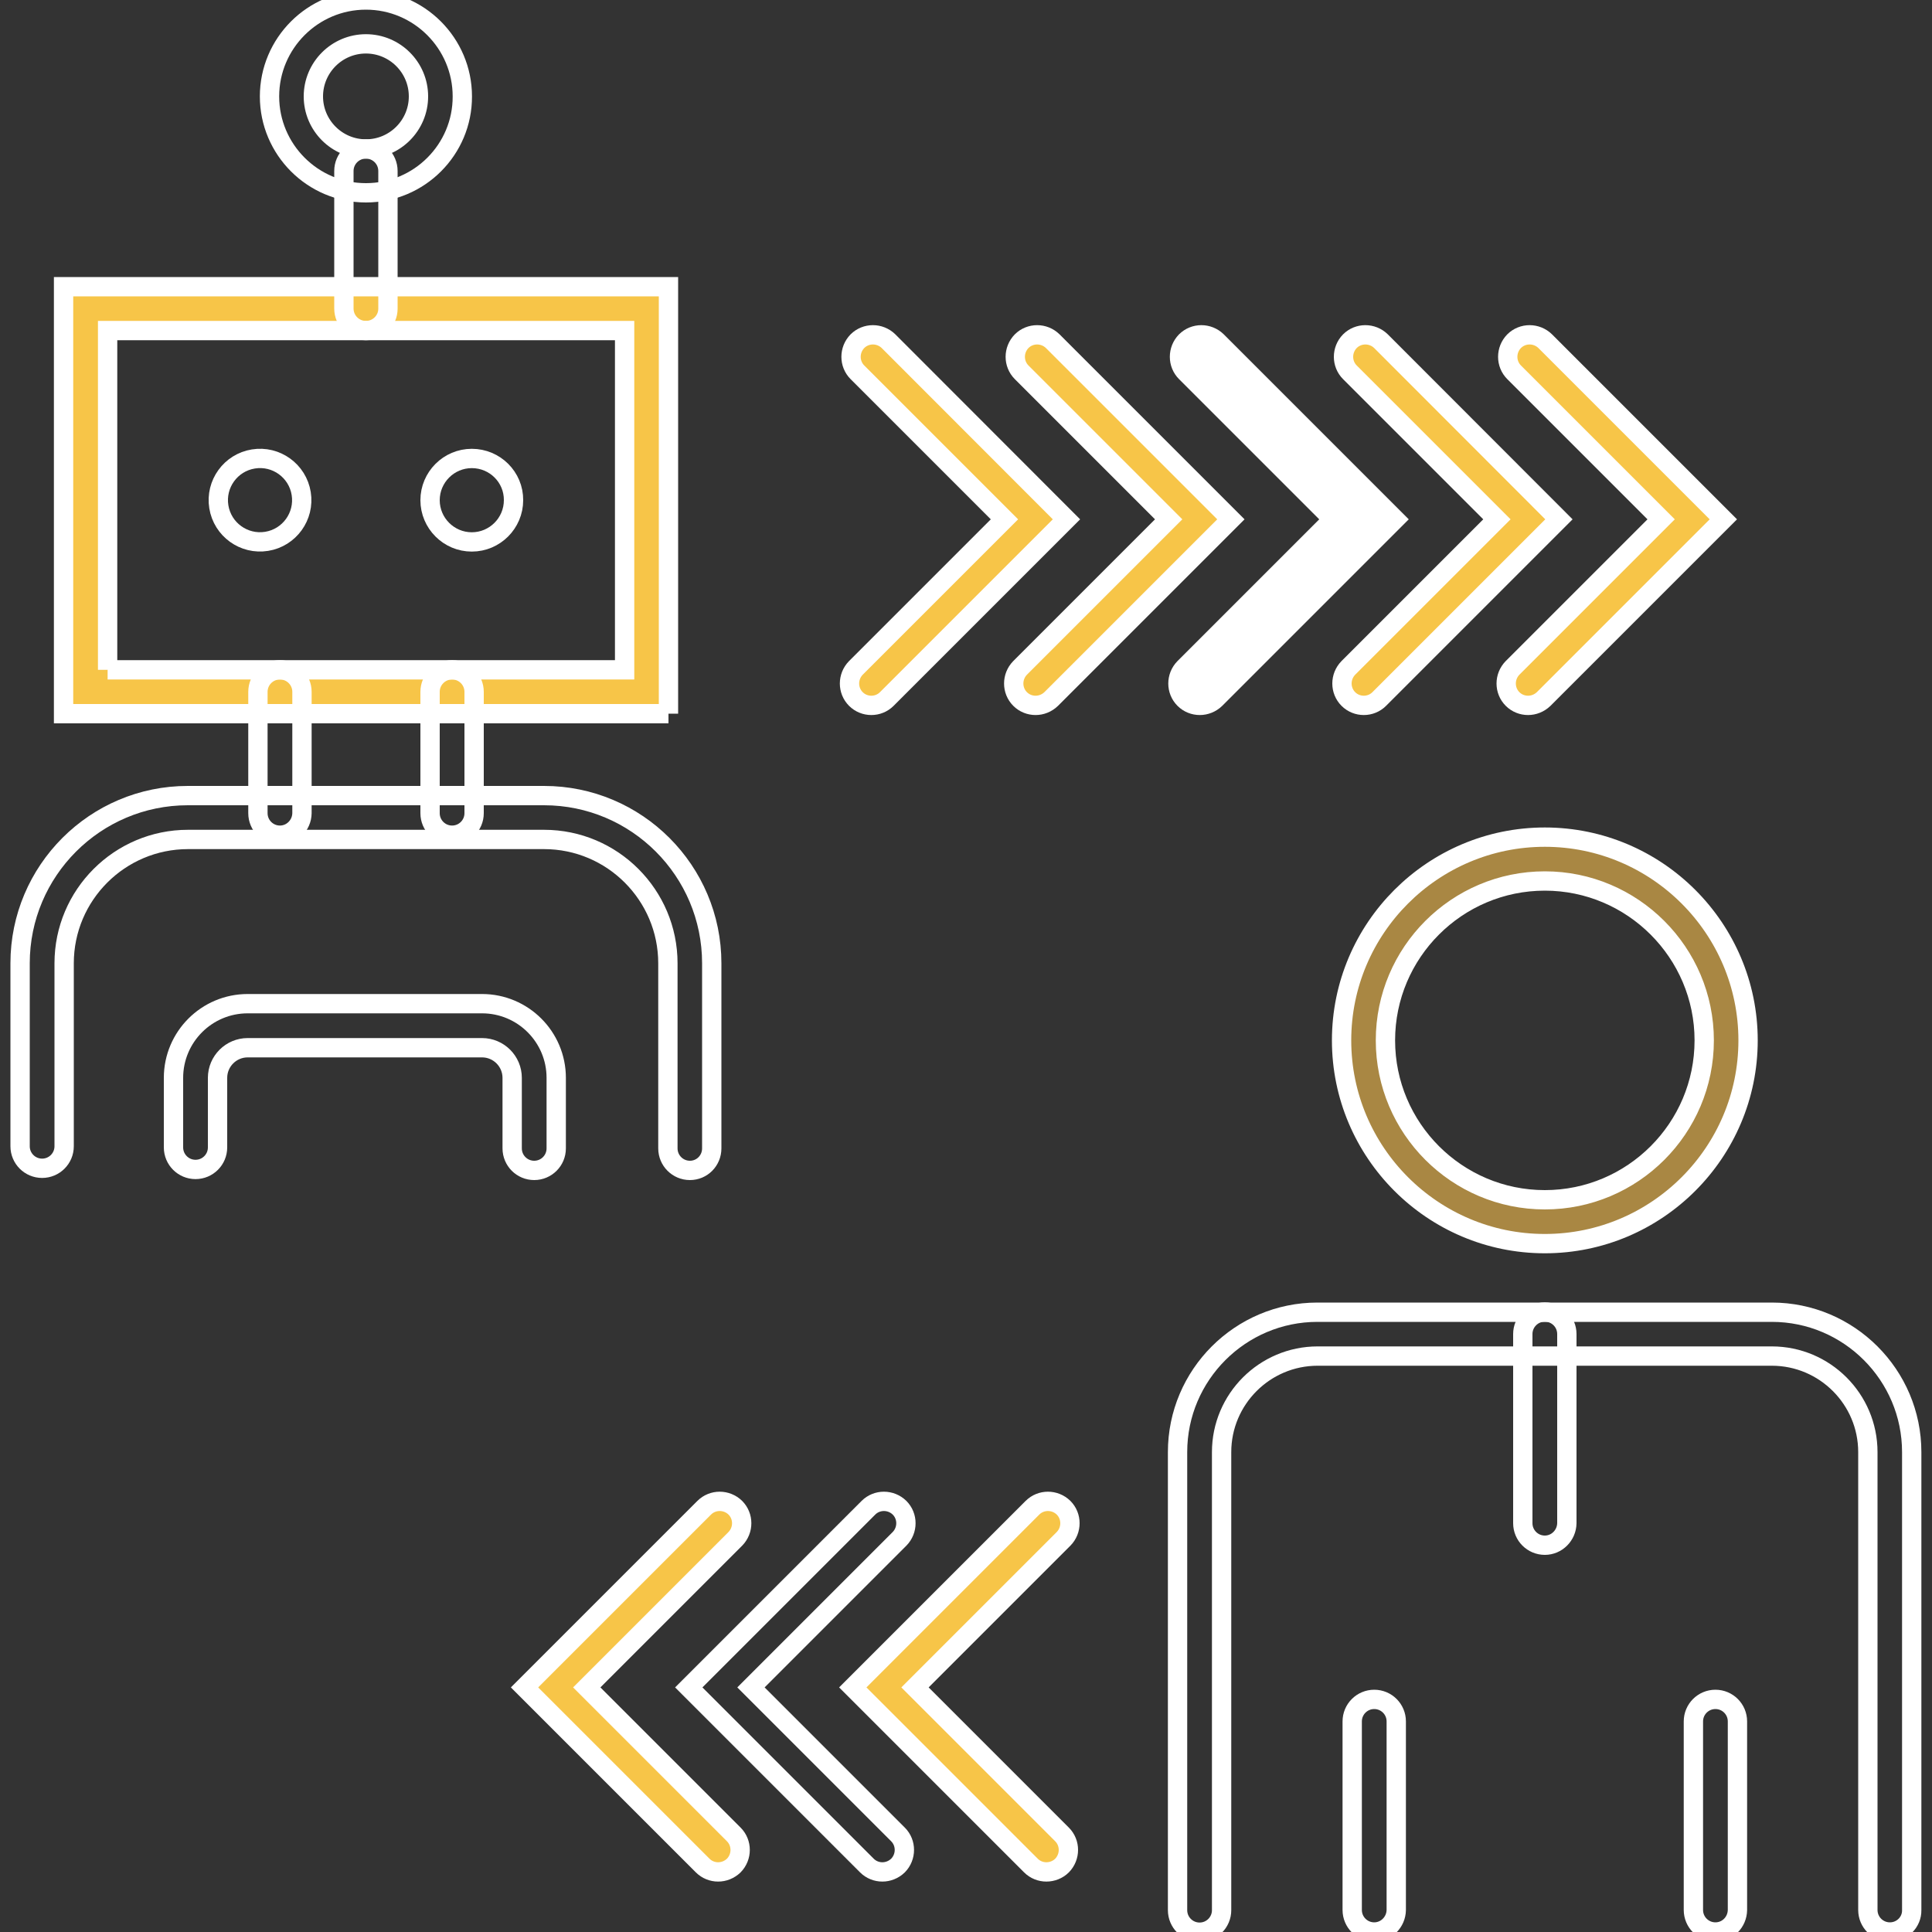
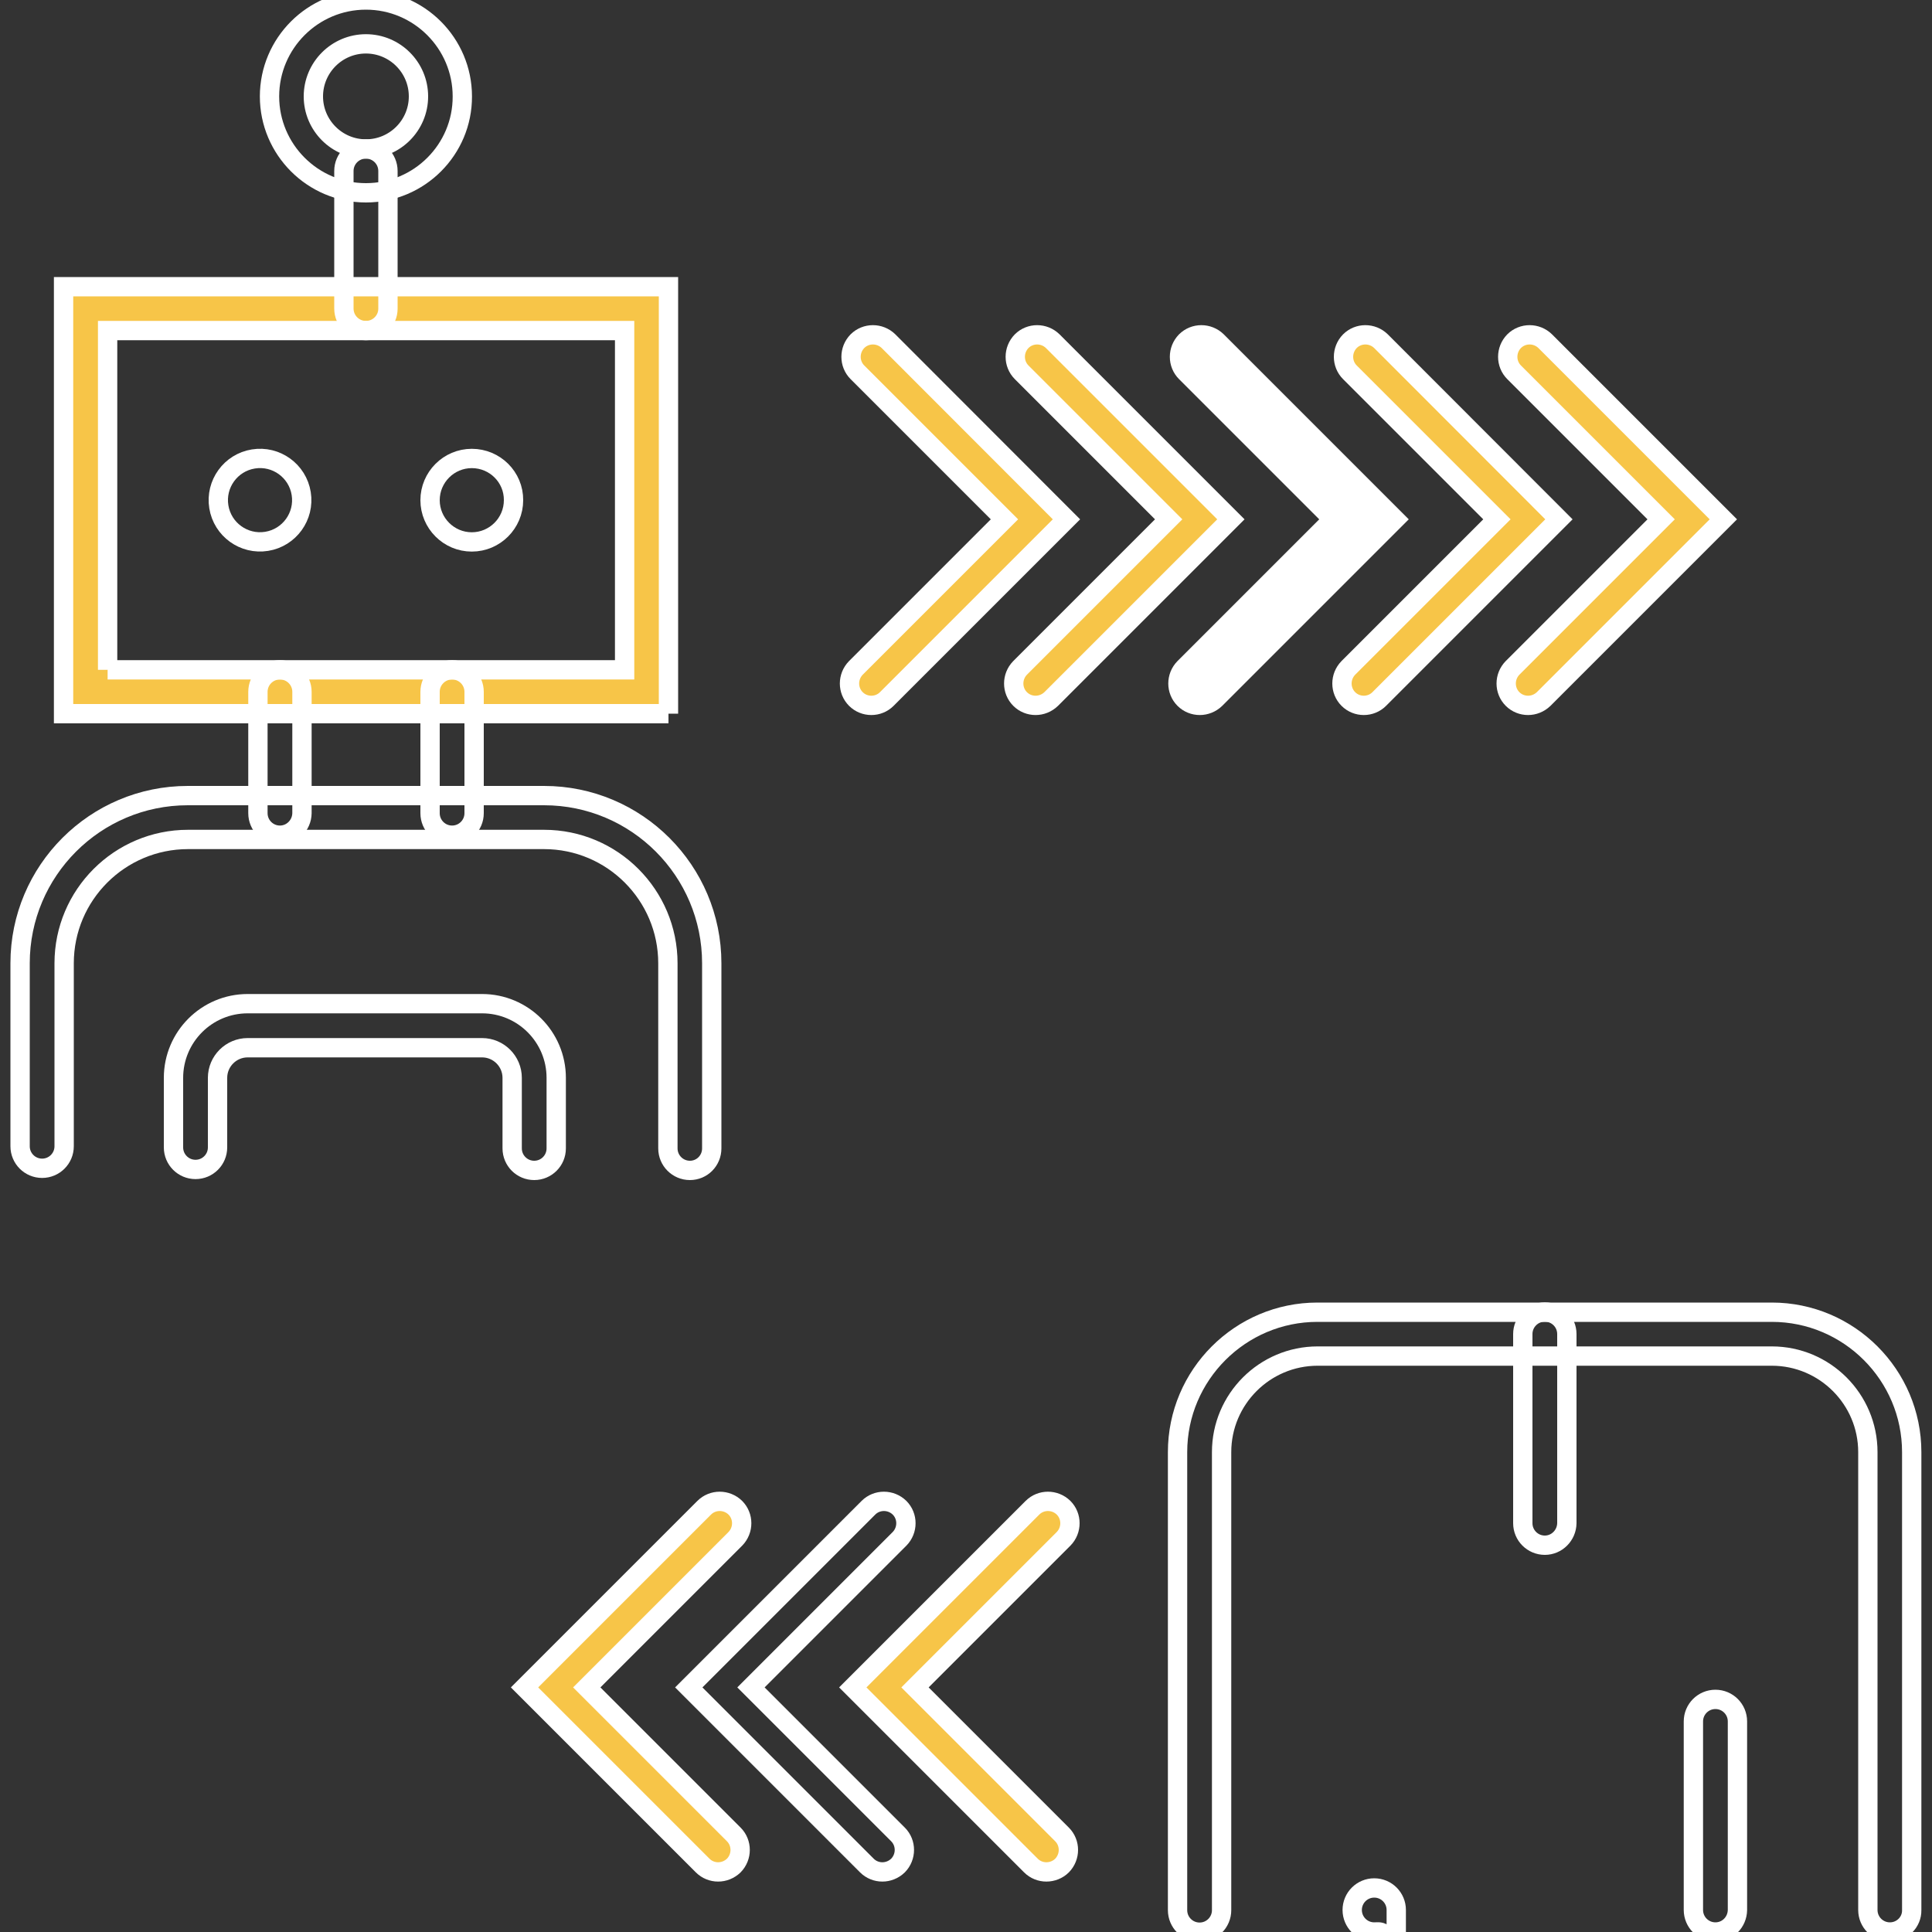
<svg xmlns="http://www.w3.org/2000/svg" xmlns:ns1="http://sodipodi.sourceforge.net/DTD/sodipodi-0.dtd" xmlns:ns2="http://www.inkscape.org/namespaces/inkscape" stroke="black" style="enable-background:new 0 0 100 100;zoom: 1;" id="Icon" stroke-width="1px" xml:space="preserve" fill="none" version="1.1" viewBox="0 0 100 100" ns1:docname="icon-humanrobot-white.svg" ns2:version="1.4 (e7c3feb1, 2024-10-09)">
  <rect x="0" y="0" width="100" height="100" fill="#333333" stroke="none" />
  <defs id="defs1" />
  <ns1:namedview id="namedview1" pagecolor="#ffffff" bordercolor="#000000" borderopacity="0.25" ns2:showpageshadow="2" ns2:pageopacity="0.0" ns2:pagecheckerboard="0" ns2:deskcolor="#d1d1d1" ns2:zoom="8.78" ns2:cx="50" ns2:cy="59.794989" ns2:window-width="1920" ns2:window-height="1027" ns2:window-x="1440" ns2:window-y="25" ns2:window-maximized="0" ns2:current-layer="XMLID_3662_" />
  <g id="XMLID_3624_">
    <g id="XMLID_3662_" style="stroke:#ffffff;stroke-opacity:1">
      <g id="XMLID_3671_" style="stroke:#ffffff;stroke-opacity:1;fill:#a98743;fill-opacity:1">
-         <path d="M79.96,64.37 c-5.8,0 -10.52,-4.72 -10.52,-10.52 c0,-5.8 4.72,-10.52 10.52,-10.52 c5.8,0 10.52,4.72 10.52,10.52 C90.48,59.65 85.76,64.37 79.96,64.37 M79.96,45.6 c-4.55,0 -8.25,3.7 -8.25,8.25 s3.7,8.25 8.25,8.25 c4.55,0 8.25,-3.7 8.25,-8.25 S84.5,45.6 79.96,45.6 " id="XMLID_3672_" fill="white" style="fill:#a98743;fill-opacity:1;stroke:#ffffff;stroke-opacity:1" />
-       </g>
+         </g>
      <g id="XMLID_3669_" style="stroke:#ffffff;stroke-opacity:1">
        <path d="M97.82,100c-0.63,0-1.14-0.51-1.14-1.14V75.16c0-2.74-2.23-4.97-4.97-4.97H68.2 c-2.74,0-4.97,2.23-4.97,4.97v23.71c0,0.63-0.51,1.14-1.14,1.14c-0.63,0-1.14-0.51-1.14-1.14V75.16c0-3.99,3.25-7.24,7.24-7.24 h23.52c3.99,0,7.24,3.25,7.24,7.24v23.71C98.96,99.49,98.45,100,97.82,100z" id="XMLID_766_" style="stroke:#ffffff;stroke-opacity:1" />
      </g>
      <g id="XMLID_3667_" style="stroke:#ffffff;stroke-opacity:1">
-         <path d="M71.13,100c-0.63,0-1.14-0.51-1.14-1.14v-9.76c0-0.63,0.51-1.14,1.14-1.14c0.63,0,1.14,0.51,1.14,1.14 v9.76C72.26,99.49,71.75,100,71.13,100z" id="XMLID_765_" style="stroke:#ffffff;stroke-opacity:1" />
+         <path d="M71.13,100c-0.63,0-1.14-0.51-1.14-1.14c0-0.63,0.51-1.14,1.14-1.14c0.63,0,1.14,0.51,1.14,1.14 v9.76C72.26,99.49,71.75,100,71.13,100z" id="XMLID_765_" style="stroke:#ffffff;stroke-opacity:1" />
      </g>
      <g id="XMLID_3665_" style="stroke:#ffffff;stroke-opacity:1">
        <path d="M88.79,100c-0.63,0-1.14-0.51-1.14-1.14v-9.76c0-0.63,0.51-1.14,1.14-1.14c0.63,0,1.14,0.51,1.14,1.14 v9.76C89.92,99.49,89.42,100,88.79,100z" id="XMLID_764_" style="stroke:#ffffff;stroke-opacity:1" />
      </g>
      <g id="XMLID_3663_" style="stroke:#ffffff;stroke-opacity:1">
        <path d="M79.96,79.98c-0.63,0-1.14-0.51-1.14-1.14v-9.79c0-0.63,0.51-1.14,1.14-1.14c0.63,0,1.14,0.51,1.14,1.14 v9.79C81.09,79.47,80.58,79.98,79.96,79.98z" id="XMLID_763_" style="stroke:#ffffff;stroke-opacity:1" />
      </g>
    </g>
    <g id="XMLID_3658_" style="stroke:#ffffff;stroke-opacity:1">
      <path d="M34.6,36.94 H3.29 v-22.1 H34.6 V36.94 M5.57,34.67 h26.76 V17.11 H5.57 V34.67 " id="XMLID_3659_" stroke="black" stroke-width="1px" fill="white" style="fill:#f7c548;fill-opacity:1;stroke:#ffffff;stroke-opacity:1" />
    </g>
    <g id="XMLID_3656_" style="stroke:#ffffff;stroke-opacity:1">
      <path d="M23.4,43.23c-0.63,0-1.14-0.51-1.14-1.14v-6.28c0-0.63,0.51-1.14,1.14-1.14c0.63,0,1.14,0.51,1.14,1.14 v6.28C24.54,42.72,24.03,43.23,23.4,43.23z" id="XMLID_760_" style="stroke:#ffffff;stroke-opacity:1" />
    </g>
    <g id="XMLID_3654_" style="stroke:#ffffff;stroke-opacity:1">
      <path d="M14.49,43.23c-0.63,0-1.14-0.51-1.14-1.14v-6.28c0-0.63,0.51-1.14,1.14-1.14c0.63,0,1.14,0.51,1.14,1.14 v6.28C15.62,42.72,15.11,43.23,14.49,43.23z" id="XMLID_759_" style="stroke:#ffffff;stroke-opacity:1" />
    </g>
    <g id="XMLID_3652_" style="stroke:#ffffff;stroke-opacity:1">
      <path d="M35.71,60.58c-0.63,0-1.14-0.51-1.14-1.14v-9.58c0-3.53-2.87-6.41-6.41-6.41H9.73 c-3.53,0-6.41,2.87-6.41,6.41v9.47c0,0.63-0.51,1.14-1.14,1.14c-0.63,0-1.14-0.51-1.14-1.14v-9.47c0-4.79,3.89-8.68,8.68-8.68 h18.44c4.79,0,8.68,3.89,8.68,8.68v9.58C36.84,60.07,36.34,60.58,35.71,60.58z" id="XMLID_758_" style="stroke:#ffffff;stroke-opacity:1" />
    </g>
    <g id="XMLID_3649_" style="stroke:#ffffff;stroke-opacity:1">
      <ellipse cx="13.47" cy="25.89" id="XMLID_757_" rx="2.16" ry="2.16" transform="matrix(0.987 -0.159 0.159 0.987 -3.953 2.476)" style="stroke:#ffffff;stroke-opacity:1" />
      <path d="M24.42,23.73c-1.19,0-2.16,0.97-2.16,2.16c0,1.19,0.97,2.16,2.16,2.16s2.16-0.97,2.16-2.16 C26.59,24.7,25.62,23.73,24.42,23.73z" id="XMLID_756_" style="stroke:#ffffff;stroke-opacity:1" />
    </g>
    <g id="XMLID_3647_" style="stroke:#ffffff;stroke-opacity:1">
      <path d="M18.94,17.11c-0.63,0-1.14-0.51-1.14-1.14V8.85c0-0.63,0.51-1.14,1.14-1.14c0.63,0,1.14,0.51,1.14,1.14 v7.13C20.08,16.6,19.57,17.11,18.94,17.11z" id="XMLID_755_" style="stroke:#ffffff;stroke-opacity:1" />
    </g>
    <g id="XMLID_3643_" style="stroke:#ffffff;stroke-opacity:1">
      <path d="M18.94,9.98c-2.75,0-4.99-2.24-4.99-4.99c0-2.75,2.24-4.99,4.99-4.99c2.75,0,4.99,2.24,4.99,4.99 C23.94,7.74,21.7,9.98,18.94,9.98z M18.94,2.27c-1.5,0-2.72,1.22-2.72,2.72c0,1.5,1.22,2.72,2.72,2.72c1.5,0,2.72-1.22,2.72-2.72 C21.66,3.49,20.44,2.27,18.94,2.27z" id="XMLID_3644_" style="stroke:#ffffff;stroke-opacity:1" />
    </g>
    <g id="XMLID_3641_" style="stroke:#ffffff;stroke-opacity:1">
      <path d="M27.65,60.58c-0.63,0-1.14-0.51-1.14-1.14v-3.65c0-0.86-0.7-1.56-1.56-1.56H12.82 c-0.86,0-1.56,0.7-1.56,1.56v3.6c0,0.63-0.51,1.14-1.14,1.14c-0.63,0-1.14-0.51-1.14-1.14v-3.6c0-2.12,1.72-3.84,3.84-3.84h12.13 c2.12,0,3.84,1.72,3.84,3.84v3.65C28.79,60.07,28.28,60.58,27.65,60.58z" id="XMLID_752_" style="stroke:#ffffff;stroke-opacity:1" />
    </g>
    <g id="XMLID_3639_" style="stroke:#ffffff;stroke-opacity:1">
      <path d="M70.59,36.51 c-0.29,0 -0.58,-0.11 -0.8,-0.33 c-0.44,-0.44 -0.44,-1.16 0,-1.61 l7.69,-7.69 l-7.61,-7.61 c-0.44,-0.44 -0.44,-1.16 0,-1.61 c0.44,-0.44 1.16,-0.44 1.61,0 l9.21,9.22 l-9.3,9.3 C71.17,36.4 70.88,36.51 70.59,36.51 " id="XMLID_751_" fill="#437C90" style="fill:#f7c548;fill-opacity:1;stroke:#ffffff;stroke-opacity:1" />
    </g>
    <g id="XMLID_3637_" style="stroke:#ffffff;stroke-opacity:1">
      <path d="M79.09,36.51 c-0.29,0 -0.58,-0.11 -0.8,-0.33 c-0.44,-0.44 -0.44,-1.16 0,-1.61 l7.69,-7.69 l-7.61,-7.61 c-0.44,-0.44 -0.44,-1.16 0,-1.61 c0.44,-0.44 1.16,-0.44 1.61,0 l9.22,9.22 l-9.3,9.3 C79.67,36.4 79.38,36.51 79.09,36.51 " id="XMLID_750_" fill="#437C90" style="fill:#f7c548;fill-opacity:1;stroke:#ffffff;stroke-opacity:1" />
    </g>
    <g id="XMLID_3635_" style="fill:#ffffff;fill-opacity:1;stroke:#ffffff;stroke-opacity:1">
      <path d="M62.1,36.51 c-0.29,0 -0.58,-0.11 -0.8,-0.33 c-0.44,-0.44 -0.44,-1.16 0,-1.61 l7.69,-7.69 l-7.61,-7.61 c-0.44,-0.44 -0.44,-1.16 0,-1.61 c0.44,-0.44 1.16,-0.44 1.61,0 l9.22,9.22 l-9.3,9.3 C62.68,36.4 62.39,36.51 62.1,36.51 " id="XMLID_749_" fill="#F7C548" style="fill:#ffffff;fill-opacity:1;stroke:#ffffff;stroke-opacity:1" />
    </g>
    <g id="XMLID_3633_" style="stroke:#ffffff;stroke-opacity:1">
      <path d="M53.6,36.51 c-0.29,0 -0.58,-0.11 -0.8,-0.33 c-0.44,-0.44 -0.44,-1.16 0,-1.61 l7.69,-7.69 l-7.61,-7.61 c-0.44,-0.44 -0.44,-1.16 0,-1.61 c0.44,-0.44 1.16,-0.44 1.61,0 l9.22,9.22 l-9.3,9.3 C54.18,36.4 53.89,36.51 53.6,36.51 " id="XMLID_748_" fill="#437C90" style="fill:#f7c548;fill-opacity:1;stroke:#ffffff;stroke-opacity:1" />
    </g>
    <g id="XMLID_3631_" style="display:inline;fill-rule:nonzero;stroke:#ffffff;stroke-opacity:1">
      <path d="m 45.1,36.51 c -0.29,0 -0.58,-0.11 -0.8,-0.33 -0.44,-0.44 -0.44,-1.16 0,-1.61 l 7.69,-7.69 -7.61,-7.61 c -0.44,-0.44 -0.44,-1.16 0,-1.61 0.44,-0.44 1.16,-0.44 1.61,0 l 9.21,9.22 -9.3,9.3 c -0.22,0.22 -0.51,0.33 -0.8,0.33" id="XMLID_747_" fill="#437c90" style="fill-rule:nonzero;fill:#f7c548;fill-opacity:1;stroke:#ffffff;stroke-opacity:1" />
    </g>
    <g id="XMLID_3629_" style="stroke:#ffffff;stroke-opacity:1">
      <path d="M37.17,96.89 c-0.29,0 -0.58,-0.11 -0.8,-0.33 l-9.22,-9.22 l9.3,-9.3 c0.44,-0.44 1.16,-0.44 1.61,0 c0.44,0.44 0.44,1.16 0,1.61 l-7.69,7.69 l7.61,7.61 c0.44,0.44 0.44,1.16 0,1.61 C37.75,96.78 37.46,96.89 37.17,96.89 " id="#437C90" fill="#437C90" style="fill:#f7c548;fill-opacity:1;stroke:#ffffff;stroke-opacity:1" />
    </g>
    <g id="XMLID_3627_" style="stroke:#ffffff;stroke-opacity:1">
      <path d="M45.67,96.89c-0.29,0-0.58-0.11-0.8-0.33l-9.22-9.22l9.3-9.3c0.44-0.44,1.16-0.44,1.61,0 c0.44,0.44,0.44,1.16,0,1.61l-7.69,7.69l7.61,7.61c0.44,0.44,0.44,1.16,0,1.61C46.25,96.78,45.96,96.89,45.67,96.89z" id="XMLID_745_" style="stroke:#ffffff;stroke-opacity:1" />
    </g>
    <g id="XMLID_3625_" style="stroke:#ffffff;stroke-opacity:1">
      <path d="M54.16,96.89 c-0.29,0 -0.58,-0.11 -0.8,-0.33 l-9.22,-9.22 l9.3,-9.3 c0.44,-0.44 1.16,-0.44 1.61,0 c0.44,0.44 0.44,1.16 0,1.61 l-7.69,7.69 l7.61,7.61 c0.44,0.44 0.44,1.16 0,1.61 C54.75,96.78 54.45,96.89 54.16,96.89 " id="XMLID_744_" fill="#437C90" style="fill:#f7c548;fill-opacity:1;stroke:#ffffff;stroke-opacity:1" />
    </g>
  </g>
</svg>